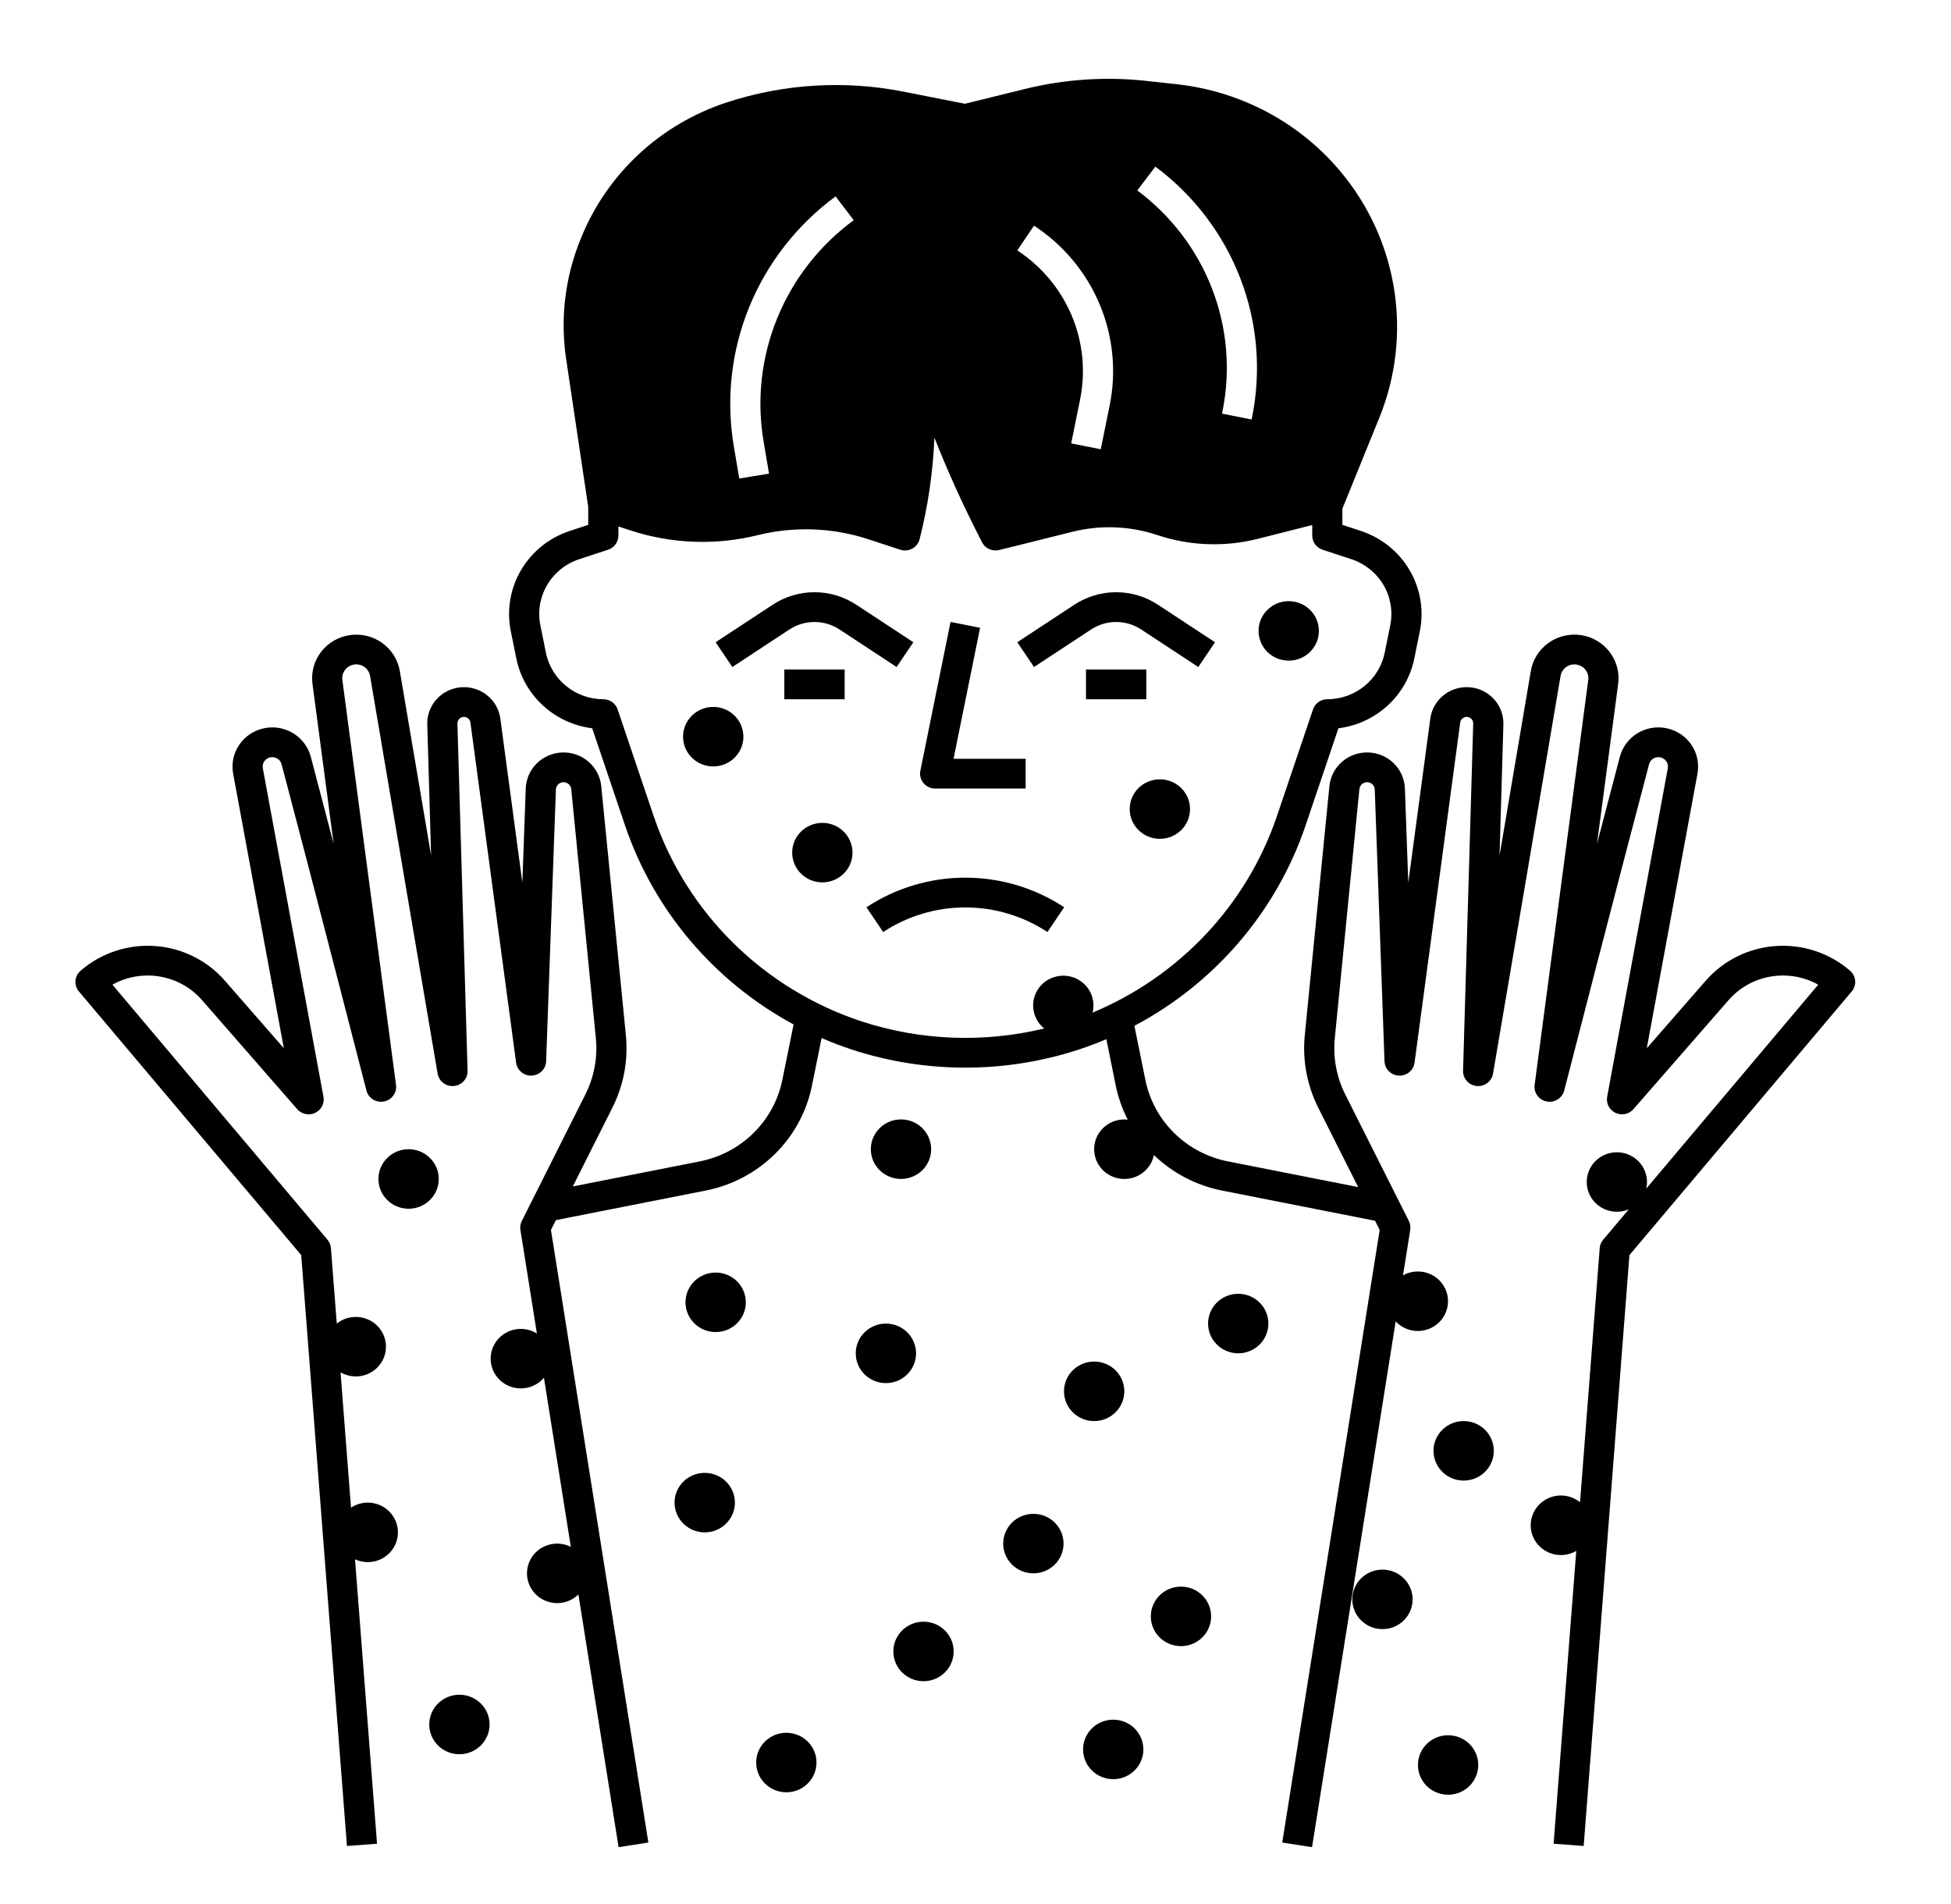
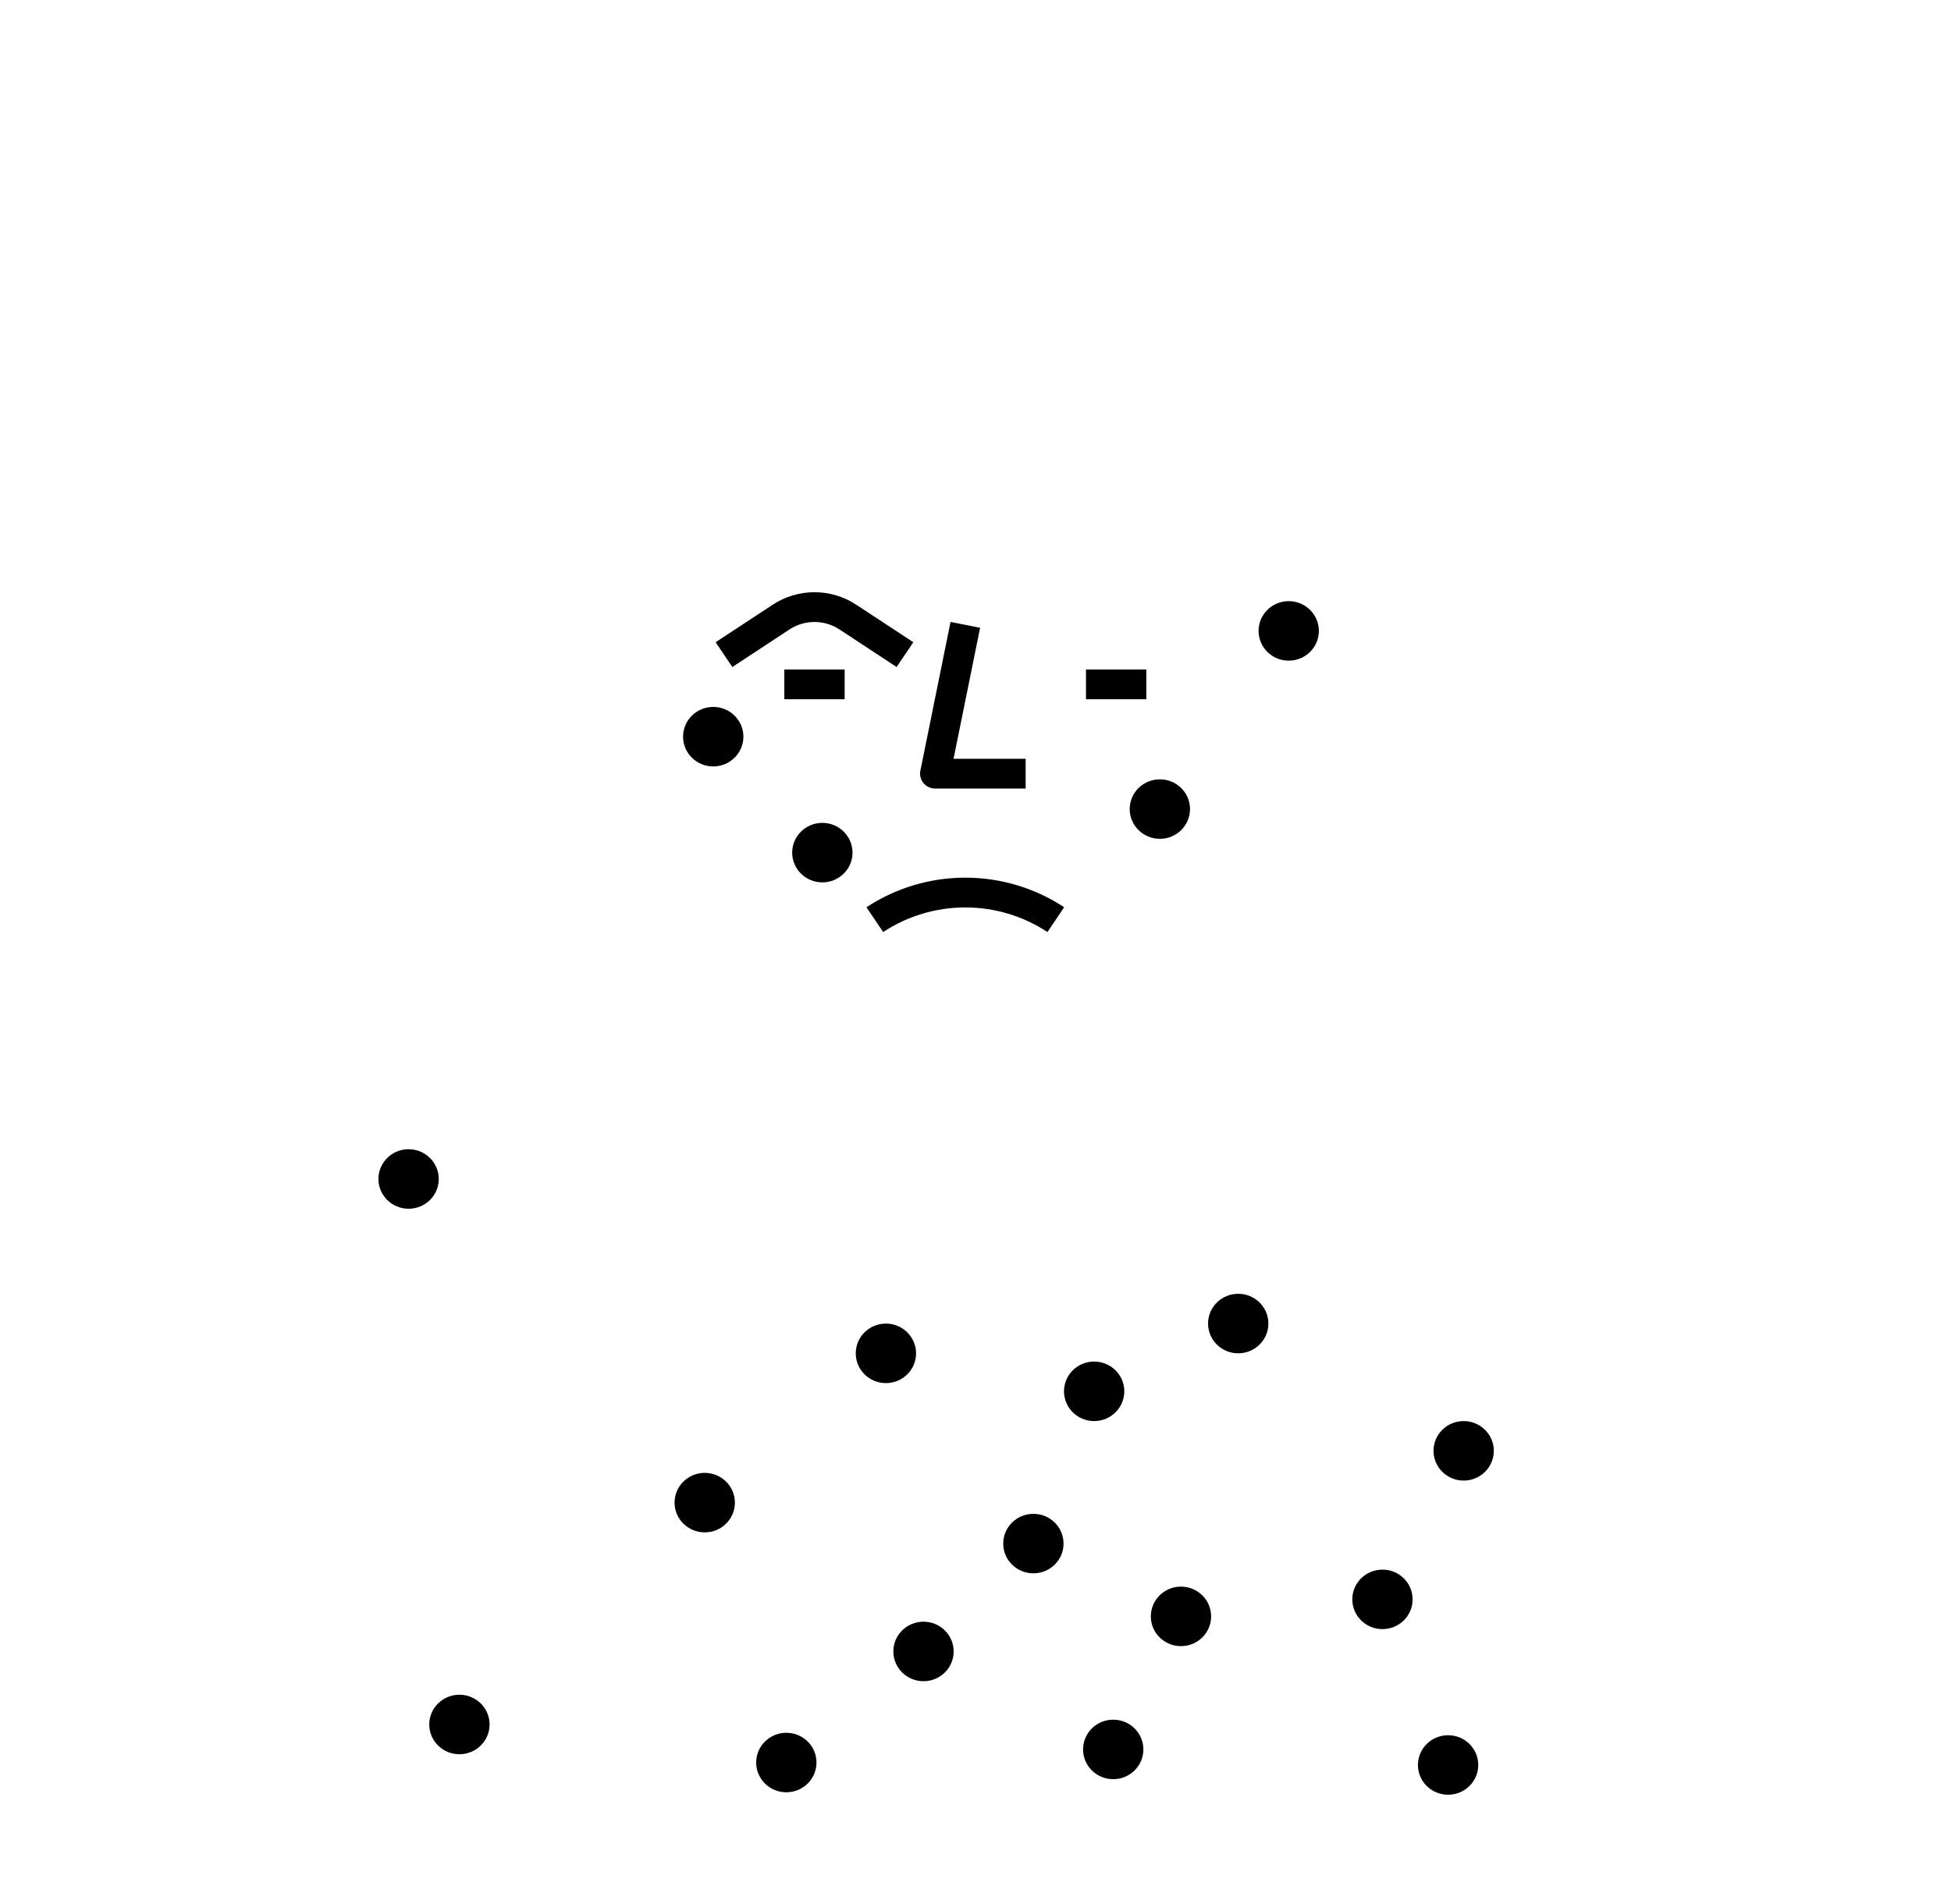
<svg xmlns="http://www.w3.org/2000/svg" width="84" height="82" viewBox="0 0 84 82" fill="none">
  <path d="M55.485 28.447C56.203 28.447 56.784 27.874 56.784 27.166C56.784 26.458 56.203 25.885 55.485 25.885C54.768 25.885 54.187 26.458 54.187 27.166C54.187 27.874 54.768 28.447 55.485 28.447Z" fill="black" />
  <path d="M49.938 36.119C50.655 36.119 51.236 35.545 51.236 34.838C51.236 34.13 50.655 33.557 49.938 33.557C49.22 33.557 48.639 34.13 48.639 34.838C48.639 35.545 49.22 36.119 49.938 36.119Z" fill="black" />
  <path d="M30.708 33.002C31.425 33.002 32.007 32.428 32.007 31.721C32.007 31.013 31.425 30.439 30.708 30.439C29.991 30.439 29.409 31.013 29.409 31.721C29.409 32.428 29.991 33.002 30.708 33.002Z" fill="black" />
  <path d="M35.406 37.994C36.123 37.994 36.705 37.42 36.705 36.713C36.705 36.005 36.123 35.432 35.406 35.432C34.689 35.432 34.107 36.005 34.107 36.713C34.107 37.42 34.689 37.994 35.406 37.994Z" fill="black" />
-   <path d="M38.792 50.764C39.509 50.764 40.091 50.19 40.091 49.482C40.091 48.775 39.509 48.201 38.792 48.201C38.075 48.201 37.493 48.775 37.493 49.482C37.493 50.19 38.075 50.764 38.792 50.764Z" fill="black" />
  <path d="M17.592 52.047C18.309 52.047 18.891 51.473 18.891 50.766C18.891 50.058 18.309 49.484 17.592 49.484C16.875 49.484 16.293 50.058 16.293 50.766C16.293 51.473 16.875 52.047 17.592 52.047Z" fill="black" />
  <path d="M19.78 75.535C20.498 75.535 21.079 74.962 21.079 74.254C21.079 73.546 20.498 72.973 19.78 72.973C19.063 72.973 18.481 73.546 18.481 74.254C18.481 74.962 19.063 75.535 19.78 75.535Z" fill="black" />
-   <path d="M30.812 57.357C31.53 57.357 32.111 56.784 32.111 56.076C32.111 55.369 31.53 54.795 30.812 54.795C30.095 54.795 29.514 55.369 29.514 56.076C29.514 56.784 30.095 57.357 30.812 57.357Z" fill="black" />
  <path d="M38.143 59.555C38.86 59.555 39.441 58.981 39.441 58.273C39.441 57.566 38.86 56.992 38.143 56.992C37.425 56.992 36.844 57.566 36.844 58.273C36.844 58.981 37.425 59.555 38.143 59.555Z" fill="black" />
  <path d="M47.108 61.19C47.826 61.19 48.407 60.616 48.407 59.908C48.407 59.201 47.826 58.627 47.108 58.627C46.391 58.627 45.81 59.201 45.81 59.908C45.81 60.616 46.391 61.19 47.108 61.19Z" fill="black" />
  <path d="M30.342 65.982C31.059 65.982 31.641 65.409 31.641 64.701C31.641 63.994 31.059 63.42 30.342 63.42C29.625 63.42 29.043 63.994 29.043 64.701C29.043 65.409 29.625 65.982 30.342 65.982Z" fill="black" />
  <path d="M44.492 67.746C45.209 67.746 45.791 67.172 45.791 66.465C45.791 65.757 45.209 65.184 44.492 65.184C43.775 65.184 43.193 65.757 43.193 66.465C43.193 67.172 43.775 67.746 44.492 67.746Z" fill="black" />
  <path d="M50.847 70.881C51.564 70.881 52.145 70.307 52.145 69.6C52.145 68.892 51.564 68.318 50.847 68.318C50.129 68.318 49.548 68.892 49.548 69.6C49.548 70.307 50.129 70.881 50.847 70.881Z" fill="black" />
  <path d="M53.312 58.272C54.029 58.272 54.61 57.698 54.61 56.99C54.61 56.283 54.029 55.709 53.312 55.709C52.594 55.709 52.013 56.283 52.013 56.99C52.013 57.698 52.594 58.272 53.312 58.272Z" fill="black" />
  <path d="M47.93 76.609C48.647 76.609 49.228 76.036 49.228 75.328C49.228 74.621 48.647 74.047 47.93 74.047C47.212 74.047 46.631 74.621 46.631 75.328C46.631 76.036 47.212 76.609 47.93 76.609Z" fill="black" />
  <path d="M39.762 72.391C40.479 72.391 41.06 71.817 41.06 71.109C41.06 70.402 40.479 69.828 39.762 69.828C39.044 69.828 38.463 70.402 38.463 71.109C38.463 71.817 39.044 72.391 39.762 72.391Z" fill="black" />
  <path d="M33.855 77.174C34.573 77.174 35.154 76.6 35.154 75.893C35.154 75.185 34.573 74.612 33.855 74.612C33.138 74.612 32.557 75.185 32.557 75.893C32.557 76.6 33.138 77.174 33.855 77.174Z" fill="black" />
  <path d="M59.522 70.148C60.239 70.148 60.82 69.575 60.82 68.867C60.82 68.16 60.239 67.586 59.522 67.586C58.804 67.586 58.223 68.16 58.223 68.867C58.223 69.575 58.804 70.148 59.522 70.148Z" fill="black" />
  <path d="M62.348 77.279C63.065 77.279 63.646 76.706 63.646 75.998C63.646 75.29 63.065 74.717 62.348 74.717C61.63 74.717 61.049 75.29 61.049 75.998C61.049 76.706 61.63 77.279 62.348 77.279Z" fill="black" />
  <path d="M63.018 63.752C63.735 63.752 64.316 63.178 64.316 62.471C64.316 61.763 63.735 61.19 63.018 61.19C62.3 61.19 61.719 61.763 61.719 62.471C61.719 63.178 62.3 63.752 63.018 63.752Z" fill="black" />
  <path d="M40.263 33.954H44.159V32.672H41.055L42.198 27.032L40.925 26.781L39.626 33.188C39.607 33.28 39.609 33.376 39.633 33.468C39.656 33.56 39.7 33.646 39.761 33.719C39.821 33.793 39.898 33.852 39.985 33.892C40.072 33.933 40.167 33.954 40.263 33.954Z" fill="black" />
  <path d="M39.324 27.654L36.868 26.04C36.335 25.688 35.708 25.5 35.067 25.5C34.426 25.5 33.799 25.688 33.266 26.04L30.811 27.654L31.531 28.721L33.986 27.106C34.306 26.895 34.682 26.782 35.067 26.782C35.452 26.782 35.828 26.895 36.148 27.106L38.603 28.721L39.324 27.654Z" fill="black" />
-   <path d="M46.975 27.106C47.294 26.895 47.671 26.782 48.055 26.782C48.44 26.782 48.816 26.895 49.136 27.106L51.592 28.721L52.312 27.654L49.856 26.04C49.324 25.688 48.697 25.5 48.055 25.5C47.414 25.5 46.787 25.688 46.254 26.04L43.799 27.654L44.519 28.721L46.975 27.106Z" fill="black" />
  <path d="M33.769 28.828H36.366V30.109H33.769V28.828Z" fill="black" />
  <path d="M46.757 28.828H49.354V30.109H46.757V28.828Z" fill="black" />
  <path d="M45.818 39.066C44.558 38.235 43.077 37.791 41.561 37.791C40.046 37.791 38.564 38.235 37.305 39.066L38.025 40.132C39.072 39.442 40.302 39.073 41.561 39.073C42.82 39.073 44.051 39.442 45.097 40.132L45.818 39.066Z" fill="black" />
-   <path d="M79.656 41.8C79.221 41.422 78.714 41.134 78.165 40.951C77.617 40.768 77.037 40.694 76.459 40.734C75.881 40.773 75.317 40.926 74.799 41.182C74.281 41.438 73.82 41.793 73.442 42.226L70.902 45.136L73.085 33.312C73.164 32.883 73.072 32.439 72.827 32.075C72.582 31.712 72.204 31.455 71.771 31.361C71.339 31.266 70.886 31.34 70.508 31.568C70.13 31.796 69.856 32.159 69.744 32.581C69.463 33.639 69.12 34.947 68.758 36.336L69.67 29.446C69.735 28.958 69.603 28.465 69.302 28.072C69.002 27.68 68.558 27.419 68.065 27.347C67.572 27.274 67.069 27.396 66.666 27.685C66.263 27.974 65.991 28.408 65.909 28.893C65.552 31.004 65.05 33.966 64.563 36.834L64.728 31.192C64.739 30.792 64.595 30.404 64.325 30.106C64.055 29.809 63.679 29.625 63.275 29.593C62.871 29.561 62.47 29.683 62.155 29.934C61.84 30.185 61.635 30.546 61.582 30.942L60.633 38.005L60.488 33.95C60.473 33.542 60.302 33.155 60.009 32.867C59.716 32.58 59.323 32.412 58.91 32.4C58.496 32.387 58.093 32.53 57.783 32.8C57.472 33.069 57.277 33.445 57.237 33.851L56.177 44.577C56.071 45.65 56.272 46.731 56.757 47.697L58.475 51.114L52.878 50.01C51.997 49.838 51.188 49.412 50.553 48.785C49.919 48.159 49.487 47.361 49.312 46.492L48.842 44.172C52.315 42.33 54.948 39.252 56.205 35.564L57.625 31.36C58.419 31.26 59.16 30.916 59.746 30.379C60.332 29.841 60.732 29.136 60.891 28.362L61.132 27.174C61.313 26.274 61.155 25.34 60.688 24.547C60.221 23.753 59.477 23.154 58.595 22.863L57.796 22.6V21.904C57.989 21.43 58.746 19.562 59.387 17.985C59.998 16.482 60.248 14.859 60.118 13.244C59.988 11.629 59.482 10.066 58.639 8.676C57.795 7.286 56.638 6.107 55.256 5.232C53.875 4.356 52.307 3.807 50.675 3.628L49.369 3.485C47.612 3.291 45.834 3.409 44.119 3.833L41.545 4.468L38.899 3.946C36.36 3.446 33.734 3.607 31.278 4.414C29.868 4.877 28.576 5.639 27.495 6.647C26.414 7.654 25.569 8.882 25.018 10.245L24.985 10.327C24.327 11.952 24.116 13.72 24.374 15.452L25.326 21.828V22.6L24.528 22.863C23.645 23.154 22.901 23.753 22.434 24.546C21.968 25.34 21.81 26.274 21.991 27.174L22.232 28.362C22.391 29.136 22.791 29.841 23.377 30.379C23.962 30.916 24.704 31.26 25.498 31.36L26.918 35.564C28.161 39.211 30.749 42.262 34.168 44.112L33.685 46.492C33.511 47.361 33.079 48.159 32.444 48.785C31.809 49.412 31 49.838 30.119 50.01L24.663 51.087L26.366 47.697C26.852 46.731 27.053 45.65 26.947 44.577L25.887 33.851C25.846 33.445 25.651 33.069 25.341 32.8C25.03 32.53 24.628 32.387 24.214 32.4C23.801 32.412 23.408 32.58 23.114 32.867C22.821 33.155 22.65 33.542 22.636 33.95L22.49 38.005L21.542 30.942C21.489 30.546 21.283 30.185 20.968 29.934C20.653 29.683 20.252 29.561 19.849 29.593C19.445 29.625 19.069 29.809 18.799 30.106C18.528 30.404 18.384 30.792 18.396 31.192L18.561 36.834C18.074 33.966 17.571 31.004 17.214 28.893C17.132 28.409 16.86 27.975 16.457 27.686C16.054 27.396 15.552 27.275 15.059 27.348C14.566 27.42 14.122 27.68 13.821 28.073C13.521 28.465 13.389 28.958 13.454 29.446L14.366 36.336C14.003 34.947 13.66 33.639 13.38 32.581C13.267 32.159 12.993 31.796 12.615 31.568C12.237 31.34 11.784 31.266 11.352 31.361C10.92 31.455 10.541 31.712 10.296 32.075C10.052 32.439 9.959 32.883 10.038 33.312L12.221 45.136L9.681 42.226C9.303 41.793 8.842 41.438 8.324 41.182C7.807 40.926 7.242 40.773 6.665 40.734C6.087 40.694 5.507 40.768 4.958 40.951C4.409 41.134 3.903 41.422 3.468 41.8C3.341 41.91 3.262 42.065 3.249 42.231C3.236 42.397 3.289 42.562 3.397 42.69L12.969 54.043L14.938 79.486L16.233 79.388L15.285 67.143C15.491 67.237 15.718 67.277 15.944 67.258C16.17 67.24 16.387 67.163 16.573 67.035C16.759 66.908 16.909 66.735 17.006 66.533C17.104 66.331 17.146 66.108 17.129 65.885C17.112 65.662 17.036 65.447 16.908 65.262C16.781 65.077 16.606 64.928 16.402 64.83C16.198 64.733 15.972 64.689 15.746 64.704C15.52 64.72 15.302 64.793 15.113 64.917L14.662 59.091C14.867 59.209 15.1 59.27 15.337 59.267C15.574 59.264 15.806 59.197 16.007 59.073C16.208 58.949 16.371 58.773 16.478 58.564C16.585 58.356 16.632 58.122 16.614 57.889C16.596 57.656 16.513 57.432 16.375 57.242C16.237 57.051 16.049 56.902 15.832 56.81C15.614 56.717 15.374 56.685 15.14 56.718C14.905 56.75 14.684 56.845 14.5 56.993L14.248 53.741C14.238 53.609 14.186 53.483 14.1 53.381L4.841 42.399C5.462 42.052 6.186 41.929 6.889 42.05C7.592 42.171 8.231 42.528 8.697 43.062L12.796 47.759C12.889 47.865 13.015 47.939 13.155 47.968C13.294 47.997 13.44 47.98 13.568 47.919C13.697 47.858 13.802 47.758 13.867 47.633C13.931 47.507 13.953 47.364 13.927 47.226L11.316 33.083C11.297 32.979 11.319 32.872 11.378 32.784C11.438 32.696 11.529 32.635 11.633 32.612C11.738 32.589 11.847 32.606 11.938 32.661C12.03 32.716 12.096 32.804 12.123 32.906C13.344 37.509 15.753 46.864 15.777 46.958C15.818 47.116 15.918 47.253 16.058 47.341C16.198 47.428 16.366 47.46 16.529 47.429C16.691 47.399 16.836 47.308 16.933 47.175C17.03 47.043 17.072 46.879 17.05 46.717L14.741 29.28C14.721 29.125 14.763 28.969 14.858 28.844C14.953 28.72 15.094 28.637 15.25 28.614C15.406 28.591 15.565 28.63 15.693 28.721C15.821 28.813 15.907 28.951 15.933 29.104C16.877 34.688 18.842 46.23 18.842 46.23C18.869 46.391 18.957 46.534 19.087 46.633C19.218 46.732 19.382 46.778 19.545 46.762C19.709 46.746 19.861 46.67 19.969 46.548C20.078 46.426 20.136 46.268 20.131 46.106L19.694 31.155C19.692 31.084 19.718 31.015 19.766 30.962C19.814 30.909 19.881 30.876 19.953 30.87C20.025 30.864 20.096 30.886 20.152 30.931C20.208 30.976 20.245 31.04 20.254 31.11L22.221 45.759C22.242 45.919 22.324 46.064 22.449 46.167C22.574 46.27 22.733 46.323 22.896 46.315C23.059 46.307 23.212 46.239 23.327 46.125C23.441 46.011 23.508 45.858 23.514 45.698L23.934 33.995C23.936 33.915 23.969 33.838 24.026 33.78C24.082 33.722 24.158 33.687 24.24 33.681C24.326 33.676 24.41 33.703 24.477 33.758C24.543 33.813 24.584 33.891 24.594 33.975L25.654 44.701C25.737 45.536 25.58 46.376 25.202 47.128L22.466 52.574C22.406 52.692 22.385 52.827 22.406 52.958L23.116 57.419C22.905 57.287 22.66 57.219 22.41 57.221C22.161 57.224 21.918 57.297 21.709 57.432C21.501 57.567 21.337 57.759 21.236 57.984C21.135 58.209 21.102 58.458 21.14 58.7C21.179 58.944 21.288 59.17 21.454 59.354C21.62 59.538 21.836 59.67 22.076 59.736C22.316 59.802 22.571 59.798 22.809 59.725C23.047 59.652 23.259 59.513 23.419 59.324L24.577 66.606C24.363 66.499 24.125 66.452 23.886 66.47C23.647 66.489 23.419 66.572 23.225 66.71C23.031 66.849 22.88 67.038 22.788 67.256C22.697 67.474 22.668 67.712 22.705 67.946C22.742 68.179 22.843 68.397 22.999 68.577C23.154 68.757 23.356 68.891 23.584 68.964C23.811 69.038 24.054 69.048 24.287 68.993C24.52 68.939 24.733 68.822 24.903 68.655L26.633 79.536L27.916 79.338L23.721 52.96L23.934 52.537L30.374 51.266C31.506 51.045 32.547 50.497 33.363 49.692C34.179 48.887 34.735 47.861 34.959 46.743L35.374 44.697C35.8 44.882 36.235 45.048 36.68 45.195C39.85 46.23 43.273 46.23 46.442 45.195C46.847 45.062 47.244 44.912 47.634 44.746L48.038 46.743C48.143 47.253 48.316 47.747 48.554 48.211C48.505 48.206 48.456 48.203 48.407 48.202C48.161 48.202 47.92 48.271 47.712 48.401C47.505 48.531 47.338 48.716 47.233 48.936C47.128 49.155 47.088 49.399 47.118 49.64C47.148 49.881 47.247 50.108 47.403 50.296C47.559 50.484 47.766 50.624 47.999 50.7C48.233 50.776 48.483 50.785 48.722 50.727C48.961 50.668 49.178 50.543 49.347 50.367C49.517 50.192 49.633 49.972 49.681 49.734C50.49 50.516 51.513 51.048 52.623 51.266L59.204 52.565L59.402 52.96L55.207 79.338L56.49 79.536L60.091 56.898C60.256 57.075 60.469 57.202 60.704 57.266C60.94 57.329 61.189 57.325 61.422 57.255C61.656 57.185 61.865 57.052 62.025 56.87C62.185 56.688 62.29 56.466 62.328 56.228C62.365 55.99 62.335 55.746 62.239 55.525C62.142 55.304 61.985 55.114 61.785 54.977C61.584 54.84 61.348 54.761 61.105 54.75C60.861 54.739 60.619 54.796 60.406 54.914L60.718 52.958C60.738 52.827 60.718 52.692 60.658 52.574L57.921 47.128C57.543 46.376 57.387 45.536 57.47 44.701L58.529 33.975C58.538 33.893 58.577 33.816 58.64 33.761C58.703 33.707 58.785 33.678 58.869 33.68C58.953 33.683 59.033 33.717 59.093 33.775C59.152 33.834 59.187 33.912 59.19 33.995L59.61 45.698C59.616 45.858 59.682 46.011 59.797 46.125C59.911 46.239 60.065 46.307 60.227 46.315C60.39 46.323 60.55 46.27 60.675 46.167C60.8 46.064 60.881 45.919 60.903 45.759L62.869 31.11C62.879 31.04 62.915 30.976 62.971 30.931C63.027 30.886 63.099 30.864 63.171 30.87C63.243 30.876 63.309 30.909 63.358 30.962C63.406 31.015 63.431 31.084 63.429 31.155L62.992 46.106C62.987 46.268 63.045 46.426 63.154 46.548C63.263 46.67 63.414 46.746 63.578 46.762C63.742 46.778 63.906 46.732 64.036 46.633C64.167 46.534 64.255 46.391 64.282 46.23C64.282 46.23 66.247 34.688 67.19 29.104C67.216 28.951 67.303 28.813 67.43 28.722C67.558 28.63 67.717 28.592 67.874 28.615C68.03 28.638 68.17 28.72 68.266 28.845C68.361 28.969 68.403 29.125 68.382 29.28L66.073 46.717C66.052 46.879 66.094 47.043 66.191 47.175C66.288 47.308 66.432 47.399 66.595 47.429C66.757 47.46 66.926 47.428 67.066 47.341C67.205 47.253 67.306 47.116 67.347 46.958C67.371 46.864 69.779 37.509 71.001 32.906C71.028 32.804 71.094 32.716 71.185 32.661C71.276 32.606 71.386 32.589 71.49 32.611C71.595 32.634 71.686 32.696 71.745 32.784C71.804 32.872 71.826 32.979 71.807 33.083L69.196 47.226C69.171 47.364 69.192 47.507 69.257 47.633C69.322 47.758 69.427 47.858 69.555 47.919C69.684 47.98 69.829 47.997 69.969 47.968C70.108 47.939 70.234 47.865 70.327 47.759L74.426 43.062C74.892 42.528 75.531 42.171 76.234 42.05C76.938 41.929 77.661 42.052 78.283 42.399L70.879 51.18C70.944 50.899 70.911 50.605 70.785 50.346C70.66 50.086 70.45 49.875 70.188 49.748C69.927 49.621 69.63 49.584 69.344 49.644C69.059 49.703 68.803 49.856 68.616 50.077C68.43 50.298 68.324 50.575 68.317 50.863C68.309 51.15 68.4 51.432 68.574 51.662C68.749 51.893 68.997 52.058 69.279 52.133C69.561 52.207 69.859 52.185 70.127 52.072L69.024 53.381C68.938 53.483 68.886 53.609 68.875 53.741L68.028 64.685C67.844 64.537 67.623 64.44 67.388 64.407C67.152 64.374 66.912 64.405 66.693 64.498C66.475 64.59 66.286 64.739 66.147 64.93C66.009 65.121 65.926 65.345 65.908 65.579C65.89 65.813 65.937 66.047 66.045 66.256C66.152 66.465 66.316 66.641 66.518 66.765C66.72 66.889 66.952 66.956 67.19 66.959C67.428 66.961 67.662 66.899 67.866 66.779L66.89 79.388L68.185 79.486L70.155 54.043L79.726 42.69C79.834 42.562 79.888 42.397 79.874 42.231C79.861 42.065 79.783 41.91 79.656 41.8ZM49.744 7.174C51.392 8.402 52.657 10.062 53.395 11.966C54.132 13.869 54.311 15.939 53.913 17.938L53.887 18.062L52.614 17.811L52.639 17.687C52.99 15.925 52.832 14.101 52.182 12.423C51.533 10.745 50.418 9.282 48.965 8.199L49.744 7.174ZM44.519 9.716C45.782 10.543 46.765 11.721 47.345 13.102C47.925 14.483 48.074 16.003 47.774 17.467L47.393 19.344L46.12 19.093L46.5 17.216C46.749 16 46.626 14.739 46.144 13.593C45.663 12.447 44.846 11.468 43.799 10.782L44.519 9.716ZM35.977 8.456L36.756 9.481C35.282 10.566 34.141 12.031 33.457 13.716C32.773 15.399 32.573 17.237 32.879 19.026L33.11 20.394L31.829 20.605L31.598 19.236C31.252 17.216 31.478 15.141 32.25 13.239C33.023 11.337 34.312 9.682 35.977 8.456ZM37.091 43.979C35.011 43.29 33.122 42.135 31.571 40.605C30.02 39.075 28.849 37.211 28.15 35.159L26.592 30.547C26.549 30.419 26.466 30.308 26.355 30.23C26.245 30.151 26.112 30.109 25.976 30.109C25.394 30.108 24.83 29.908 24.38 29.544C23.93 29.18 23.621 28.674 23.505 28.111L23.265 26.923C23.145 26.329 23.249 25.713 23.557 25.189C23.865 24.666 24.356 24.271 24.938 24.078L26.181 23.67C26.31 23.627 26.423 23.546 26.503 23.436C26.582 23.327 26.625 23.196 26.625 23.062V22.669L27.127 22.834C28.903 23.419 30.811 23.491 32.627 23.043C34.204 22.653 35.861 22.716 37.402 23.224L38.758 23.67C38.843 23.698 38.933 23.708 39.022 23.7C39.111 23.692 39.198 23.666 39.276 23.623C39.355 23.581 39.423 23.523 39.478 23.453C39.533 23.383 39.572 23.303 39.594 23.217C39.956 21.785 40.17 20.32 40.231 18.845C40.782 20.24 41.398 21.608 42.077 22.948L42.279 23.348C42.345 23.479 42.455 23.583 42.589 23.644C42.723 23.705 42.874 23.719 43.018 23.683C43.018 23.683 44.723 23.263 46.169 22.899C47.37 22.598 48.633 22.644 49.808 23.032L49.859 23.049C51.251 23.508 52.748 23.559 54.169 23.198L56.498 22.607V23.062C56.498 23.196 56.54 23.327 56.62 23.436C56.7 23.546 56.812 23.627 56.941 23.67L58.184 24.078C58.766 24.271 59.257 24.666 59.566 25.189C59.873 25.713 59.977 26.329 59.858 26.923L59.617 28.111C59.502 28.674 59.193 29.18 58.743 29.544C58.293 29.908 57.729 30.108 57.147 30.109C57.011 30.109 56.878 30.151 56.767 30.23C56.657 30.308 56.574 30.419 56.531 30.547L54.972 35.159C54.331 37.041 53.292 38.766 51.925 40.221C50.557 41.677 48.892 42.83 47.039 43.603C47.096 43.38 47.09 43.147 47.024 42.927C46.958 42.708 46.833 42.509 46.662 42.353C46.492 42.197 46.282 42.09 46.055 42.041C45.827 41.993 45.591 42.005 45.37 42.078C45.15 42.15 44.953 42.279 44.8 42.452C44.648 42.625 44.545 42.836 44.503 43.061C44.461 43.287 44.481 43.519 44.561 43.734C44.642 43.95 44.779 44.14 44.959 44.285C42.359 44.915 39.632 44.809 37.091 43.979Z" fill="black" />
</svg>